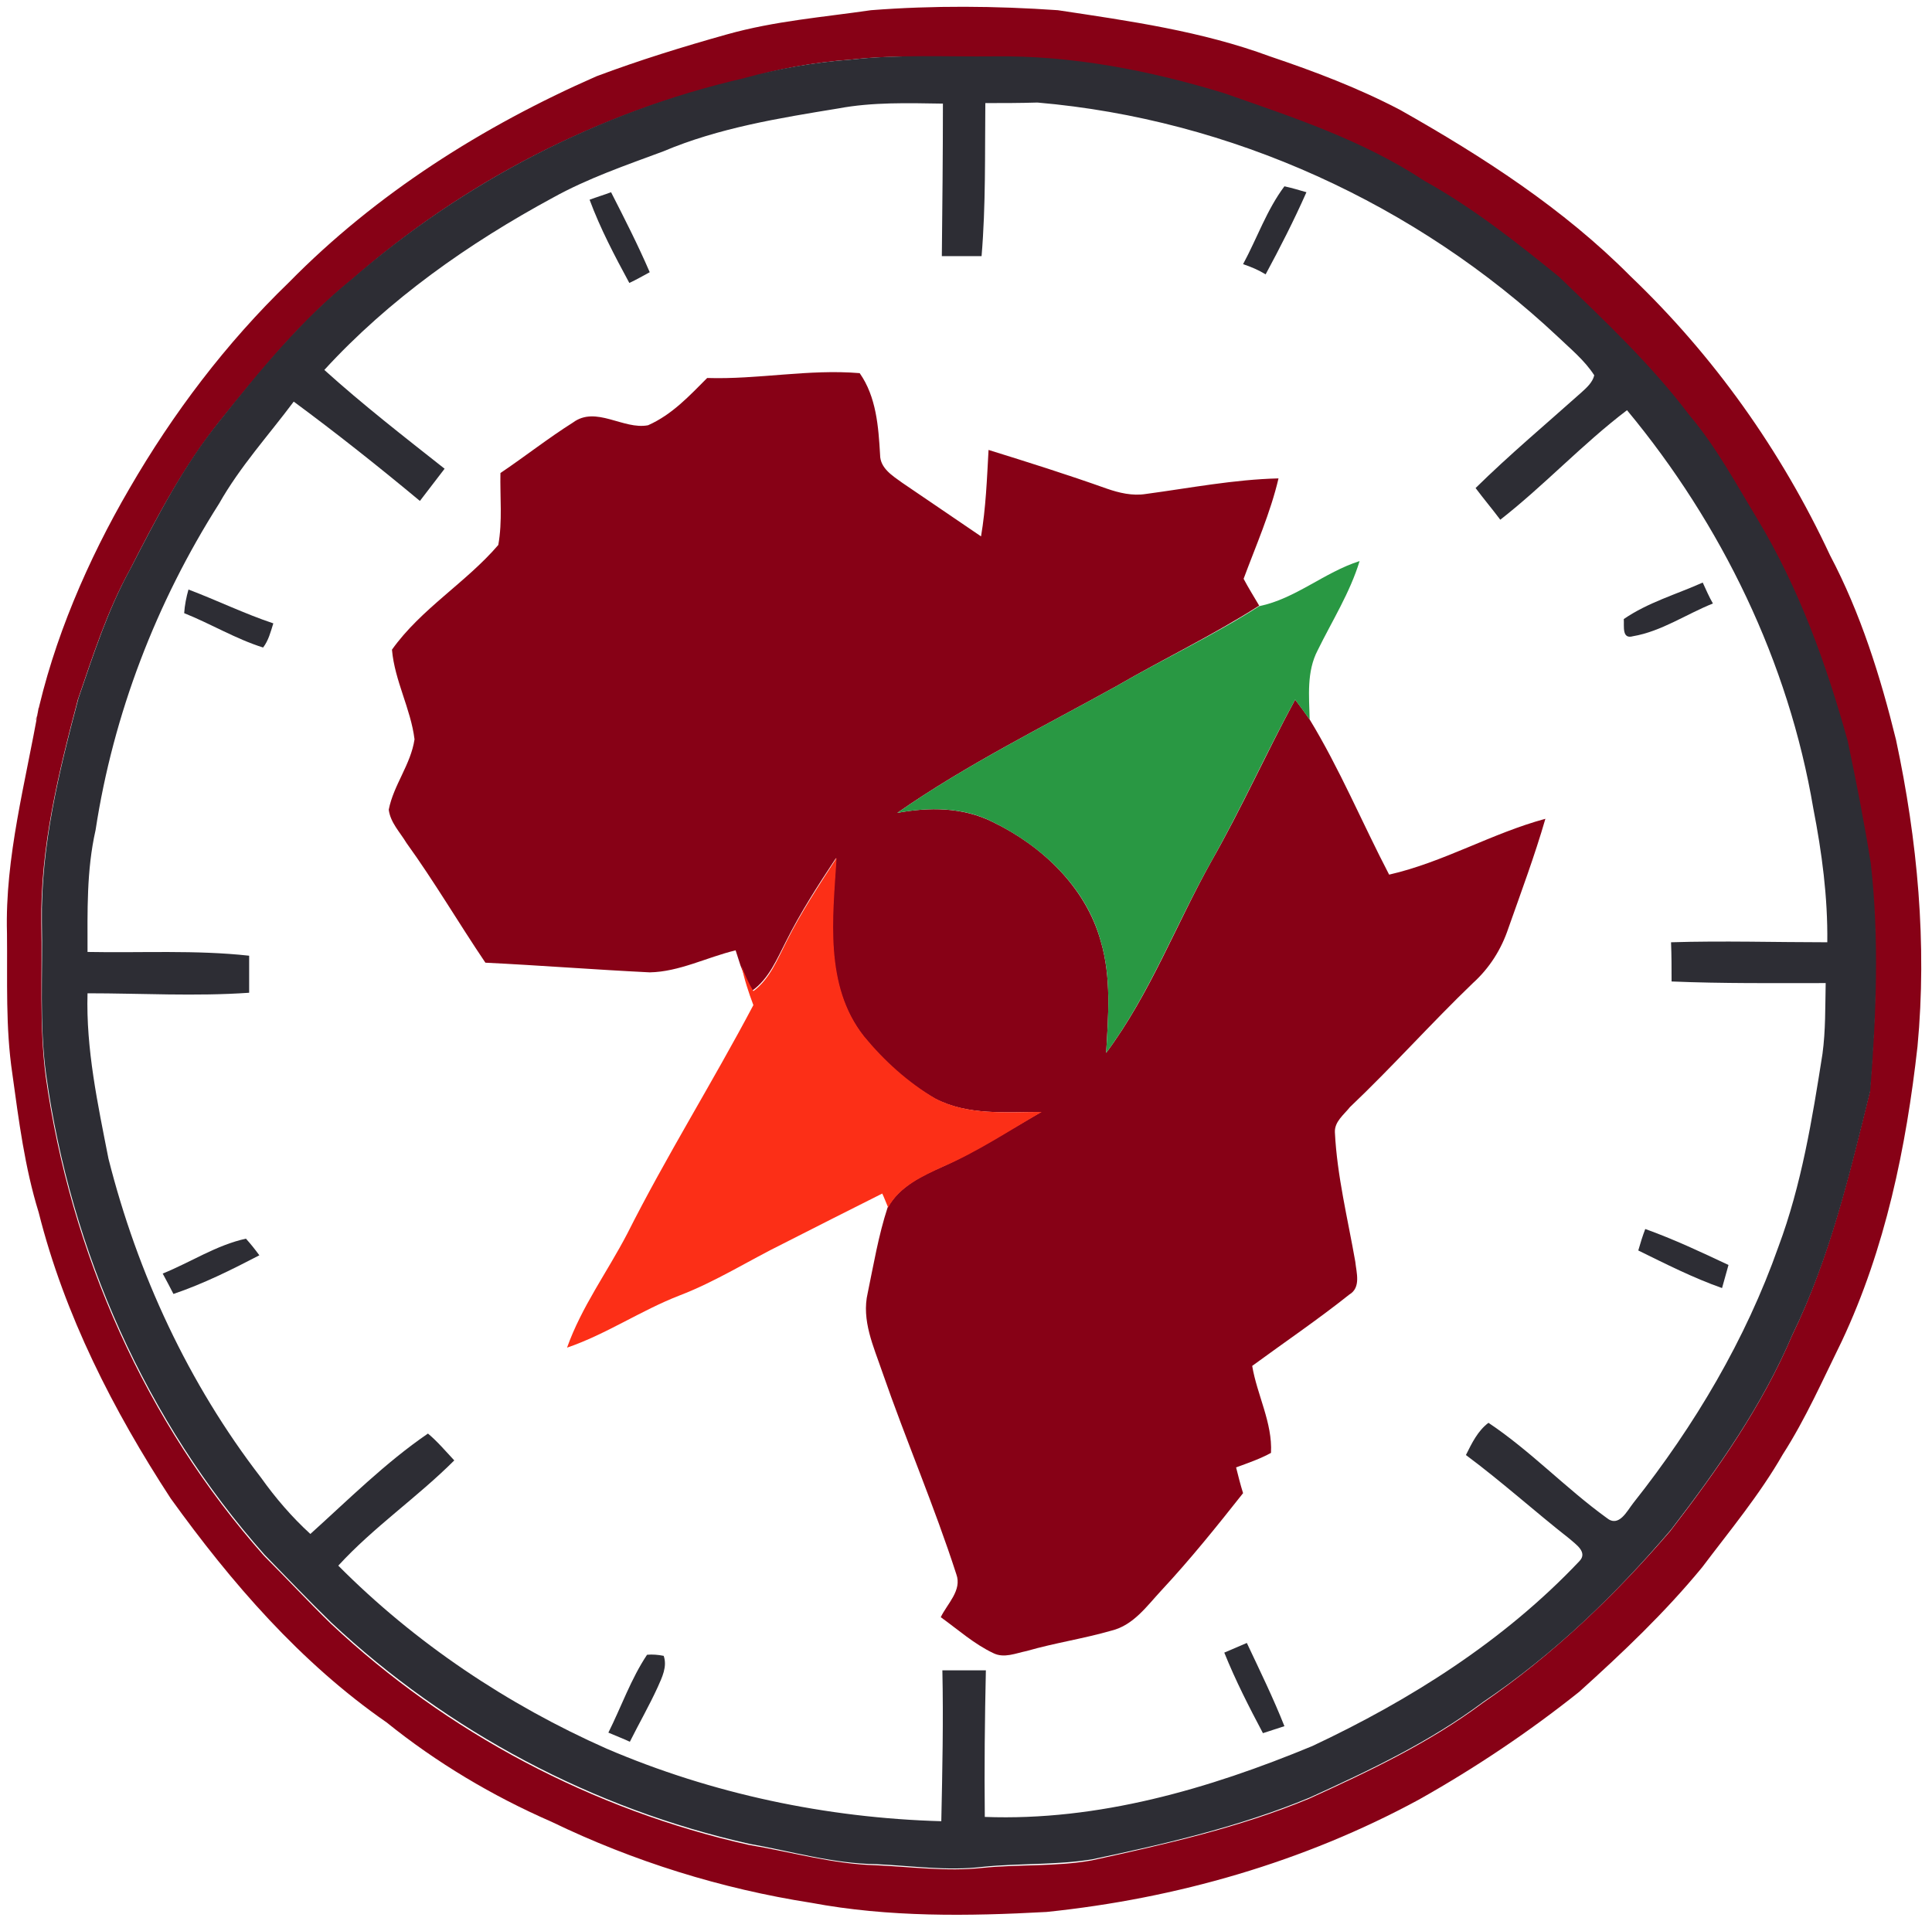
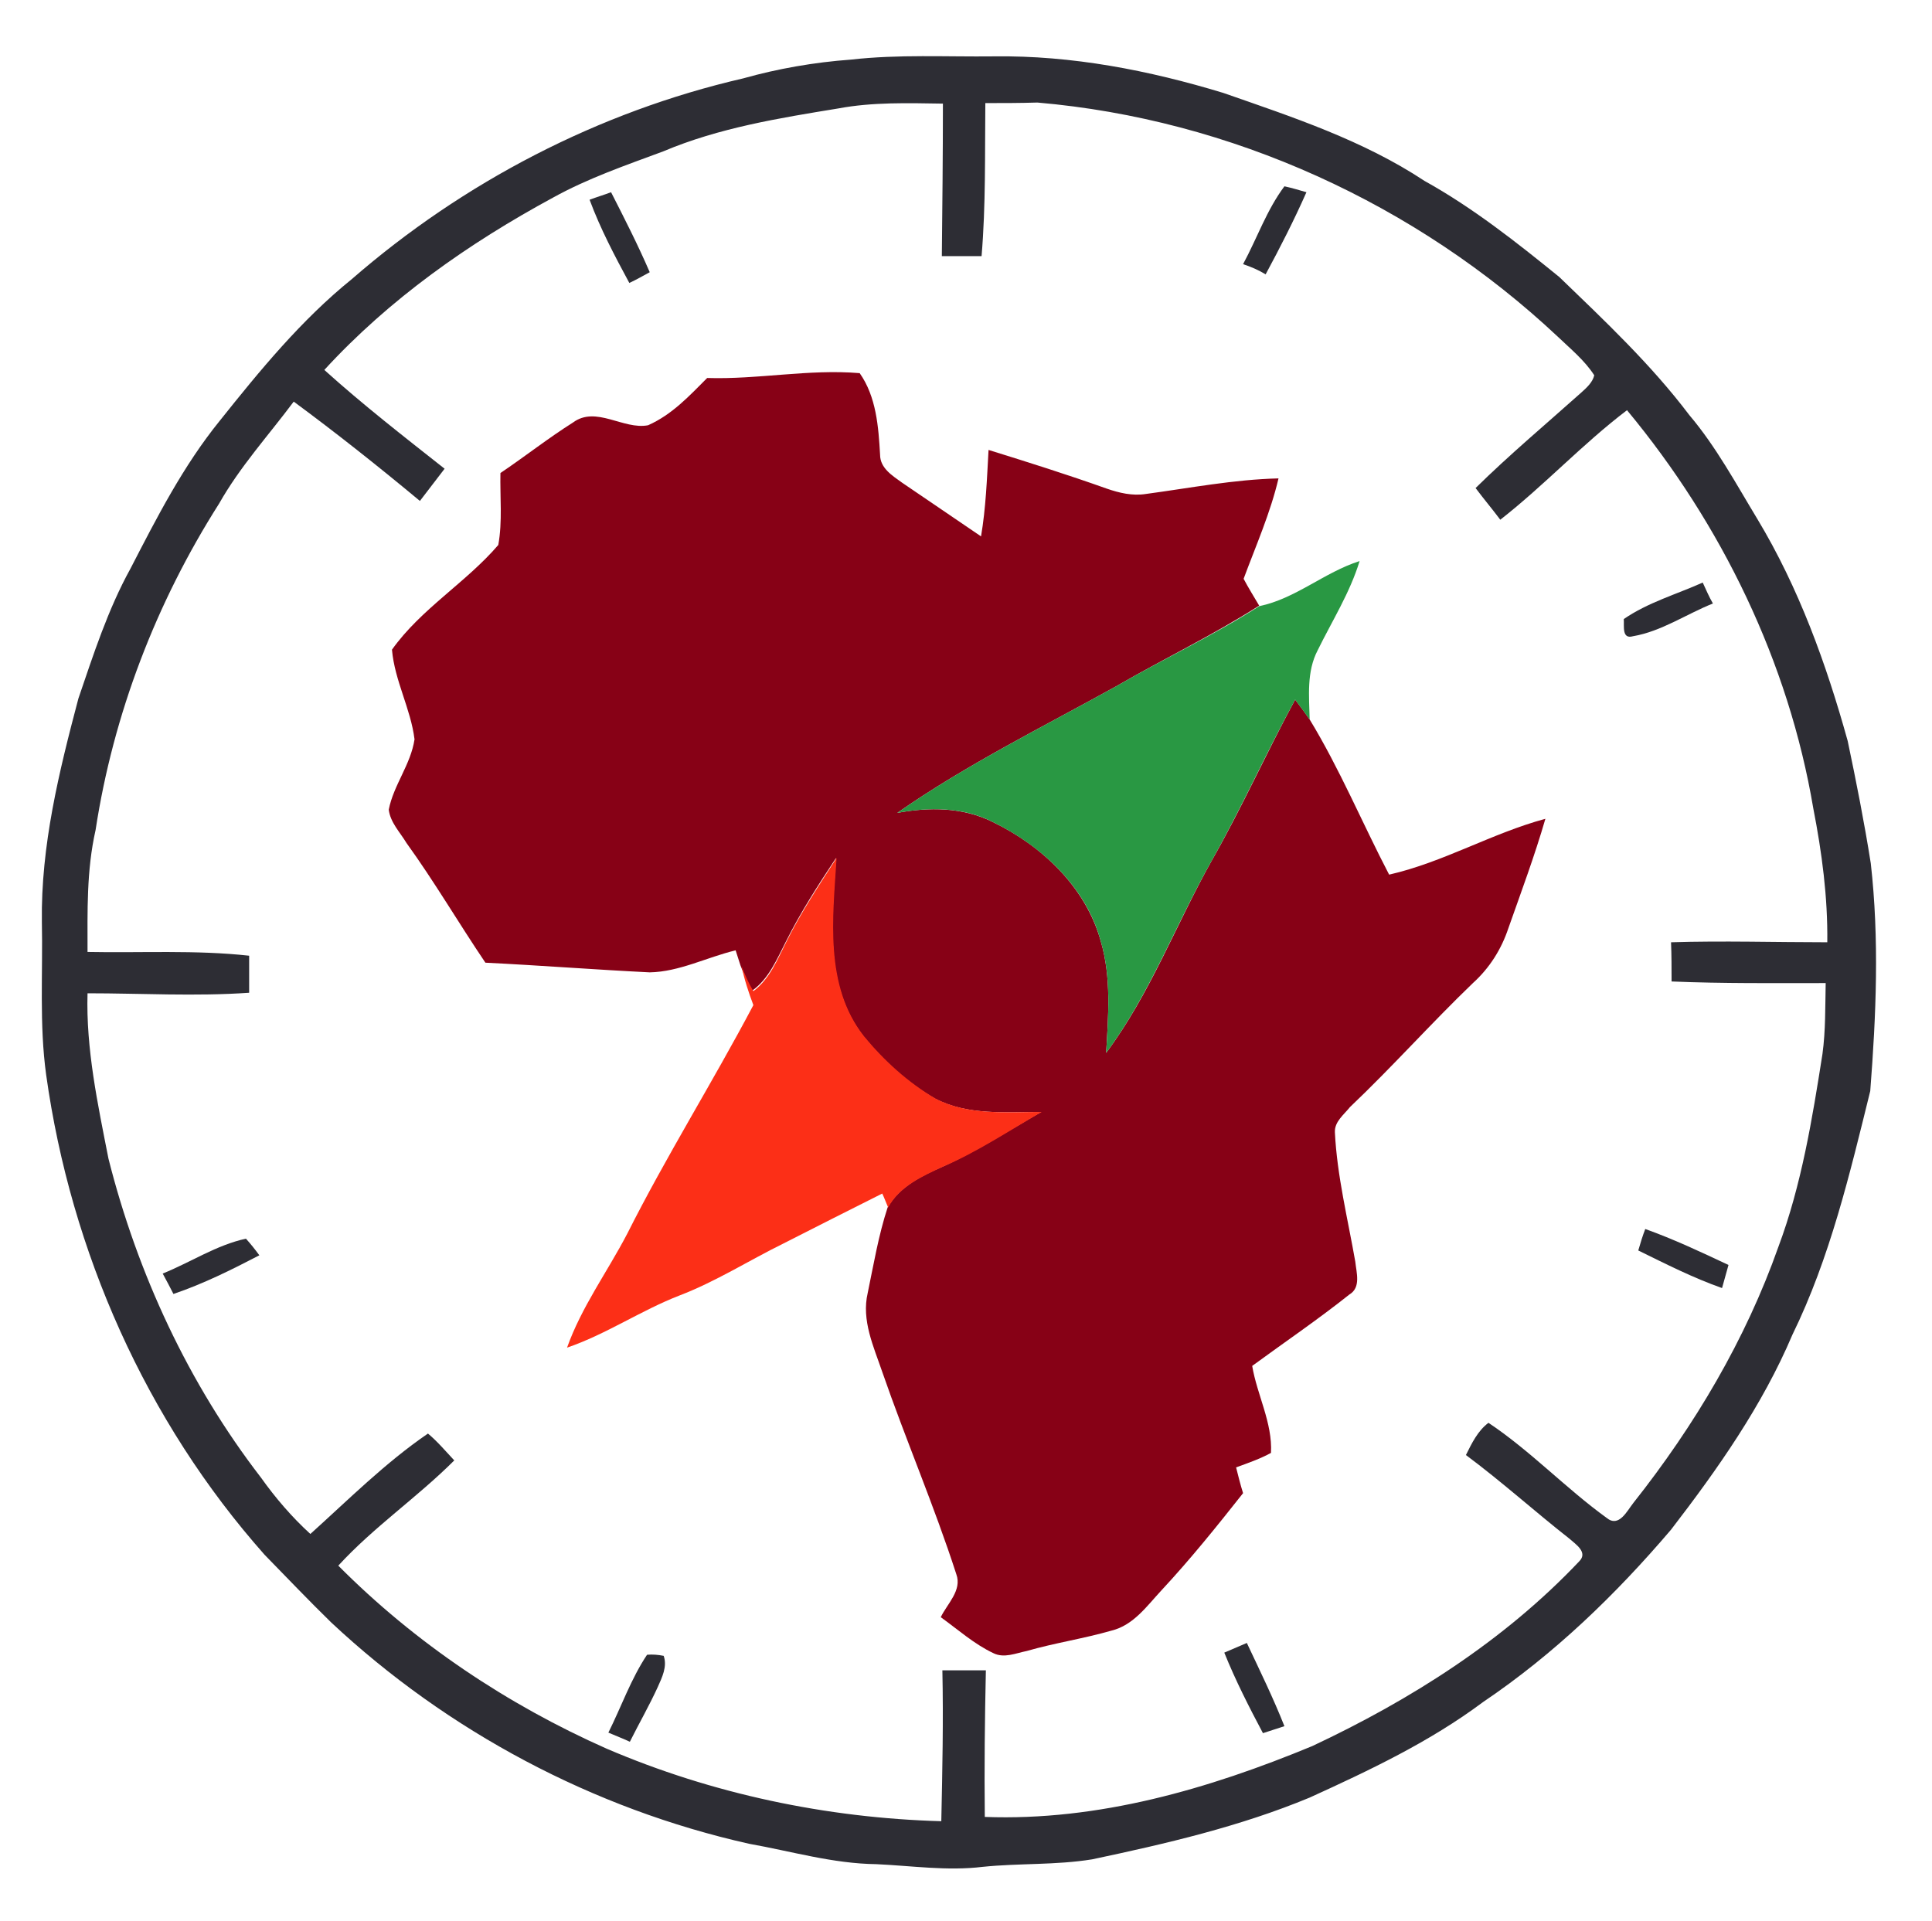
<svg xmlns="http://www.w3.org/2000/svg" version="1.1" id="Layer_1" x="0px" y="0px" viewBox="0 0 359.8 357.8" style="enable-background:new 0 0 359.8 357.8;" xml:space="preserve">
  <style type="text/css">
	.st0{fill:#870116;}
	.st1{fill:#2D2D34;}
	.st2{fill:#299843;}
	.st3{fill:#FC2F17;}
</style>
  <g>
    <g>
      <g>
-         <path class="st0" d="M162.2,1.9c11.6-0.9,23.2-0.8,34.8,0c13.3,2,26.8,3.9,39.5,8.6c8.3,2.8,16.5,5.9,24.3,10     c15.4,8.7,30.4,18.4,42.8,30.9c15.5,14.8,28.1,32.5,37.2,52c5.7,10.8,9.4,22.6,12.3,34.4c4,18.7,5.8,38,4,57.1     c-2.1,18.8-6,37.7-14.1,54.9c-3.5,7.1-6.7,14.4-11,21.1c-4.3,7.5-9.8,14.1-15,21c-6.9,8.4-14.8,15.9-22.9,23.2     c-9.4,7.5-19.4,14.2-29.9,20.1c-21.4,11.6-45.1,18.4-69.3,20.9c-14.6,0.8-29.4,1-43.8-1.7c-16.7-2.6-33.1-7.7-48.4-15.1     c-11-4.8-21.4-11-30.7-18.5c-16-11.1-28.9-26-40.2-41.7c-10.7-16.4-19.8-34.2-24.6-53.3c-2.6-8.4-3.7-17.1-4.9-25.8     c-1.3-8.7-0.9-17.4-1-26.2c-0.4-14.1,3.5-28.2,5.9-42c0.2,0.5-0.6,1.9-0.5,2.4c3.2-15,9.7-30,17.4-43.2c8.1-14,18-27.1,29.7-38.4     c16.2-16.5,36.1-29.1,57.3-38.4c8-3,16.1-5.5,24.3-7.8C144.3,3.9,153.3,3.2,162.2,1.9z M158.5,11.1c-6.9,0.5-13.7,1.7-20.2,3.7     C111.3,20.9,86.1,34,65.4,52.2c-9.4,7.6-17,17-24.6,26.4c-6.7,8.4-11.7,17.9-16.6,27.5c-4.2,7.6-6.9,16-9.7,24.2     c-3.6,13.6-7,27.4-6.8,41.6c0.2,9.5-0.4,19,0.8,28.5c4.6,32.9,18.6,64.5,40.7,89.4c4.2,4.2,8.2,8.5,12.4,12.6     c21.6,20.3,48.8,34.7,77.8,41.2c7.9,1.3,15.7,3.6,23.7,3.8c6.6,0.3,13.2,1.2,19.8,0.5c6.8-0.7,13.7-0.2,20.4-1.4     c13.7-3,27.5-6.1,40.5-11.5c11.2-5.1,22.4-10.4,32.3-17.8c13.1-9,24.7-20.1,35-32.1c8.7-11.3,17-23.1,22.6-36.3     c7-14.4,10.7-30,14.5-45.4c1.1-14.1,1.7-28.3,0.1-42.4c-1.2-7.6-2.7-15.2-4.3-22.8c-4-14.3-9-28.5-16.8-41.3     c-4-6.6-7.6-13.5-12.7-19.4c-7.1-9.5-15.8-17.6-24.2-25.7c-8-6.4-16.1-12.9-25.1-17.9c-11.5-7.6-24.6-11.9-37.5-16.4     c-13.8-4.2-28.2-7-42.7-6.8C176.2,10.7,167.3,10.1,158.5,11.1z" />
-       </g>
+         </g>
      <path class="st0" d="M131.7,70.4c9.5,0.3,18.9-1.7,28.4-0.9c3.1,4.4,3.5,10,3.8,15.2c0,2.5,2.3,3.9,4.1,5.2    c4.9,3.3,9.8,6.7,14.7,10c0.9-5.3,1.1-10.7,1.4-16.1c7.4,2.3,14.7,4.6,22,7.2c2.3,0.8,4.8,1.4,7.3,1c8.2-1.1,16.4-2.7,24.7-2.9    c-1.5,6.4-4.2,12.5-6.5,18.7c0.9,1.7,1.9,3.3,2.9,5c-8.6,5.5-17.8,9.9-26.6,15c-13.7,7.6-27.9,14.6-40.8,23.6    c5.9-1.1,12.2-1.1,17.8,1.7c9.1,4.4,17.3,12.1,20.1,22.2c2,6.8,1.4,13.9,1,20.8c8.2-11,13-23.9,19.6-35.7    c5.6-9.8,10.2-20.1,15.6-30.1c0.9,1.2,1.8,2.4,2.7,3.7c5.6,9.2,9.8,19.3,14.8,28.9c10.1-2.3,19.1-7.7,29.1-10.4    c-2,6.9-4.5,13.6-6.9,20.4c-1.3,3.9-3.5,7.4-6.6,10.2c-7.8,7.5-15,15.6-22.9,23.1c-1.1,1.4-2.9,2.7-2.8,4.7    c0.4,8.1,2.4,16.1,3.8,24.1c0.2,2,1.1,4.8-1.1,6.1c-5.9,4.7-12.1,8.9-18.1,13.3c0.9,5.4,3.8,10.6,3.5,16.2c-2,1.1-4.3,1.9-6.5,2.7    c0.4,1.6,0.8,3.2,1.3,4.8c-4.9,6.2-9.8,12.3-15.2,18.1c-2.7,2.9-5.2,6.5-9.3,7.5c-5.2,1.5-10.6,2.3-15.8,3.8    c-2,0.4-4.2,1.4-6.2,0.4c-3.6-1.7-6.6-4.4-9.8-6.7c1.2-2.5,4-5,2.9-8c-4.1-12.7-9.4-25-13.8-37.7c-1.6-4.7-3.9-9.6-2.7-14.7    c1.1-5.3,2-10.7,3.7-15.9c2.2-3.9,6.3-5.9,10.2-7.6c6.4-2.9,12.3-6.7,18.4-10.2c-6.6,0-13.7,0.7-19.8-2.5    c-5.1-2.9-9.6-7-13.3-11.6c-7.4-9.4-5.8-22.1-5.1-33.2c-3.3,5-6.6,10.1-9.3,15.5c-1.7,3.3-3.2,7-6.3,9.2c-0.9-1.5-1.6-3.1-2.2-4.7    c-0.2-0.7-0.7-2.1-0.9-2.8c-5.4,1.3-10.5,4-16,4.1c-10.2-0.5-20.4-1.3-30.6-1.8c-5-7.4-9.5-15.1-14.7-22.3c-1.2-2-3-3.8-3.3-6.2    c0.9-4.6,4.1-8.4,4.8-13.1c-0.7-5.7-3.7-10.9-4.2-16.7c5.4-7.6,13.8-12.5,19.8-19.5c0.8-4.4,0.3-9,0.4-13.4    c4.6-3.1,8.9-6.5,13.5-9.4c4.3-3.2,9.4,1.4,14,0.5C125.2,77.2,128.4,73.7,131.7,70.4z" />
    </g>
    <g>
      <g>
        <path class="st1" d="M158.5,11.1c8.8-1,17.7-0.5,26.6-0.6c14.5-0.2,28.9,2.6,42.7,6.8c12.9,4.5,26,8.8,37.5,16.4     c9,5,17.1,11.4,25.1,17.9c8.5,8.2,17.1,16.3,24.2,25.7c5,5.9,8.7,12.8,12.7,19.4c7.7,12.8,12.8,26.9,16.8,41.3     c1.6,7.6,3.1,15.2,4.3,22.8c1.6,14.1,1,28.3-0.1,42.4c-3.8,15.4-7.5,31.1-14.5,45.4c-5.6,13.2-13.9,25-22.6,36.3     c-10.3,12.1-21.8,23.2-35,32.1c-9.9,7.4-21.1,12.7-32.3,17.8c-13,5.4-26.8,8.6-40.5,11.5c-6.8,1.1-13.6,0.7-20.4,1.4     c-6.6,0.8-13.2-0.2-19.8-0.5c-8.1-0.1-15.8-2.4-23.7-3.8c-29-6.5-56.1-20.9-77.8-41.2c-4.2-4.1-8.3-8.4-12.4-12.6     c-22.1-24.9-36.1-56.5-40.7-89.4c-1.3-9.4-0.6-19-0.8-28.5c-0.2-14.2,3.2-28,6.8-41.6c2.8-8.2,5.5-16.6,9.7-24.2     c4.9-9.5,9.8-19.1,16.6-27.5c7.5-9.4,15.2-18.8,24.6-26.4c20.8-18.1,46-31.2,72.9-37.4C144.8,12.8,151.6,11.6,158.5,11.1z      M183.5,19.2c-0.1,9.5,0.1,19-0.7,28.5c-2.5,0-4.9,0-7.4,0c0.1-9.5,0.2-18.9,0.2-28.4c-6.5-0.1-13.1-0.3-19.5,0.9     c-11,1.8-22.2,3.6-32.6,8c-7,2.6-14,5-20.5,8.6c-15.7,8.5-30.5,18.9-42.6,32.1c7.2,6.5,14.8,12.4,22.4,18.4c-1.5,2-3.1,4-4.6,6     c-7.7-6.4-15.5-12.6-23.5-18.5c-4.7,6.3-10,12.1-13.9,19c-11.7,18.4-19.7,39.2-23,60.8c-1.7,7.5-1.5,15.1-1.5,22.7     c10,0.2,20.1-0.4,30.1,0.7c0,2.3,0,4.6,0,6.9c-10,0.7-20.1,0.1-30.1,0.1c-0.3,10.4,1.9,20.6,3.9,30.8     c5.4,21.4,14.9,41.9,28.4,59.4c2.7,3.8,5.8,7.4,9.2,10.5c7.1-6.4,14-13.3,21.9-18.7c1.8,1.5,3.3,3.3,4.9,5     c-6.9,6.9-15,12.4-21.6,19.6c14.3,14.4,31.5,25.9,50,34.1c19.6,8.4,40.9,12.9,62.3,13.5c0.2-9.4,0.4-18.8,0.2-28.1     c2.7,0,5.4,0,8.1,0c-0.2,9.1-0.3,18.2-0.2,27.3c21.1,0.8,41.7-5.2,61-13.2c18.3-8.6,35.7-19.6,49.7-34.4c1.7-1.7-0.7-3.2-1.8-4.2     c-6.5-5.1-12.7-10.7-19.3-15.6c1.1-2.2,2.2-4.5,4.2-6c7.8,5.2,14.4,12.2,22,17.7c2.3,1.9,3.8-1.3,5-2.8     c11.4-14.4,20.9-30.4,27-47.7c4.3-11.5,6.3-23.8,8.2-35.9c0.6-4.4,0.5-8.8,0.6-13.2c-9.6,0-19.1,0.1-28.7-0.3     c0-2.4,0-4.9-0.1-7.3c9.7-0.3,19.4,0,29.1,0c0.1-8.4-1-16.7-2.6-24.9c-4.6-27.3-17.1-53-34.7-74.2c-8.3,6.3-15.4,14-23.6,20.4     c-1.5-2-3.1-3.9-4.6-5.9c6.3-6.2,13.1-11.9,19.7-17.8c1-0.9,2.1-1.9,2.4-3.2c-1.8-2.8-4.4-4.9-6.8-7.2     c-26.3-24.7-60.9-40.5-96.9-43.6C189.9,19.2,186.7,19.2,183.5,19.2z" />
      </g>
      <path class="st1" d="M239.2,34.7c1.4,0.3,2.7,0.7,4.1,1.1c-2.3,5.2-4.9,10.3-7.6,15.3c-1.3-0.8-2.7-1.4-4.2-1.9    C234.1,44.4,235.9,39.1,239.2,34.7z" />
      <path class="st1" d="M109.8,37.2c1.3-0.5,2.7-0.9,4-1.4c2.5,4.9,5,9.8,7.2,14.9c-1.3,0.7-2.5,1.4-3.8,2    C114.5,47.7,111.8,42.6,109.8,37.2z" />
      <path class="st1" d="M302.4,115.3c4.5-3.1,9.8-4.6,14.7-6.8c0.6,1.3,1.2,2.7,1.9,3.9c-5,2-9.6,5.2-14.9,6.1    C302,119.1,302.5,116.6,302.4,115.3z" />
-       <path class="st1" d="M35.1,109.8c5.3,2,10.4,4.5,15.8,6.3c-0.5,1.6-0.9,3.2-1.9,4.5c-5.1-1.6-9.7-4.4-14.7-6.4    C34.4,112.7,34.7,111.2,35.1,109.8z" />
      <path class="st1" d="M306.4,228.9c5.3,1.9,10.4,4.3,15.5,6.7c-0.4,1.4-0.8,2.9-1.2,4.3c-5.4-1.9-10.5-4.5-15.6-7    C305.5,231.5,305.9,230.2,306.4,228.9z" />
      <path class="st1" d="M30.3,237.2c5.2-2.1,10-5.3,15.5-6.5c0.9,1,1.7,2,2.5,3.1c-5.2,2.7-10.4,5.3-16,7.2    C31.7,239.8,31,238.5,30.3,237.2z" />
      <path class="st1" d="M228,307.8c1.4-0.6,2.8-1.2,4.2-1.8c2.4,5.1,4.9,10.2,7,15.5c-1.3,0.4-2.7,0.9-4,1.3    C232.6,317.9,230.1,313,228,307.8z" />
      <path class="st1" d="M120.5,308.2c1-0.1,2.1,0,3.1,0.2c0.7,2-0.3,4-1.1,5.8c-1.6,3.5-3.5,6.8-5.2,10.2c-1.3-0.6-2.6-1.1-4-1.7    C115.7,317.9,117.5,312.7,120.5,308.2z" />
    </g>
    <g>
      <path class="st2" d="M234.5,112.9c6.8-1.4,12.1-6.3,18.7-8.4c-1.8,5.9-5.1,11.1-7.8,16.6c-2.1,4-1.6,8.6-1.5,12.9    c-0.9-1.2-1.8-2.5-2.7-3.7c-5.4,9.9-10,20.2-15.6,30.1c-6.7,11.9-11.5,24.8-19.6,35.7c0.4-6.9,1-14-1-20.8    c-2.7-10-10.9-17.7-20.1-22.2c-5.5-2.8-11.8-2.8-17.8-1.7c12.9-9,27.1-16,40.8-23.6C216.7,122.7,225.9,118.4,234.5,112.9z" />
    </g>
    <g>
      <path class="st3" d="M146.5,175.3c2.7-5.4,6-10.4,9.3-15.5c-0.7,11.1-2.3,23.8,5.1,33.2c3.7,4.5,8.2,8.6,13.3,11.6    c6.1,3.2,13.2,2.5,19.8,2.5c-6.1,3.5-11.9,7.4-18.4,10.2c-3.9,1.8-8.1,3.7-10.2,7.6c-0.3-0.7-0.8-2-1.1-2.6    c-6.2,3.1-12.3,6.2-18.4,9.3c-6.5,3.2-12.6,7.1-19.4,9.7c-7.2,2.8-13.6,7.2-20.9,9.7c2.7-7.6,7.5-14.1,11.2-21.2    c7.3-14.5,15.9-28.2,23.5-42.6c-0.9-2.4-1.7-4.8-2.2-7.3c0.6,1.6,1.3,3.2,2.2,4.7C143.4,182.3,144.8,178.6,146.5,175.3z" />
    </g>
  </g>
</svg>